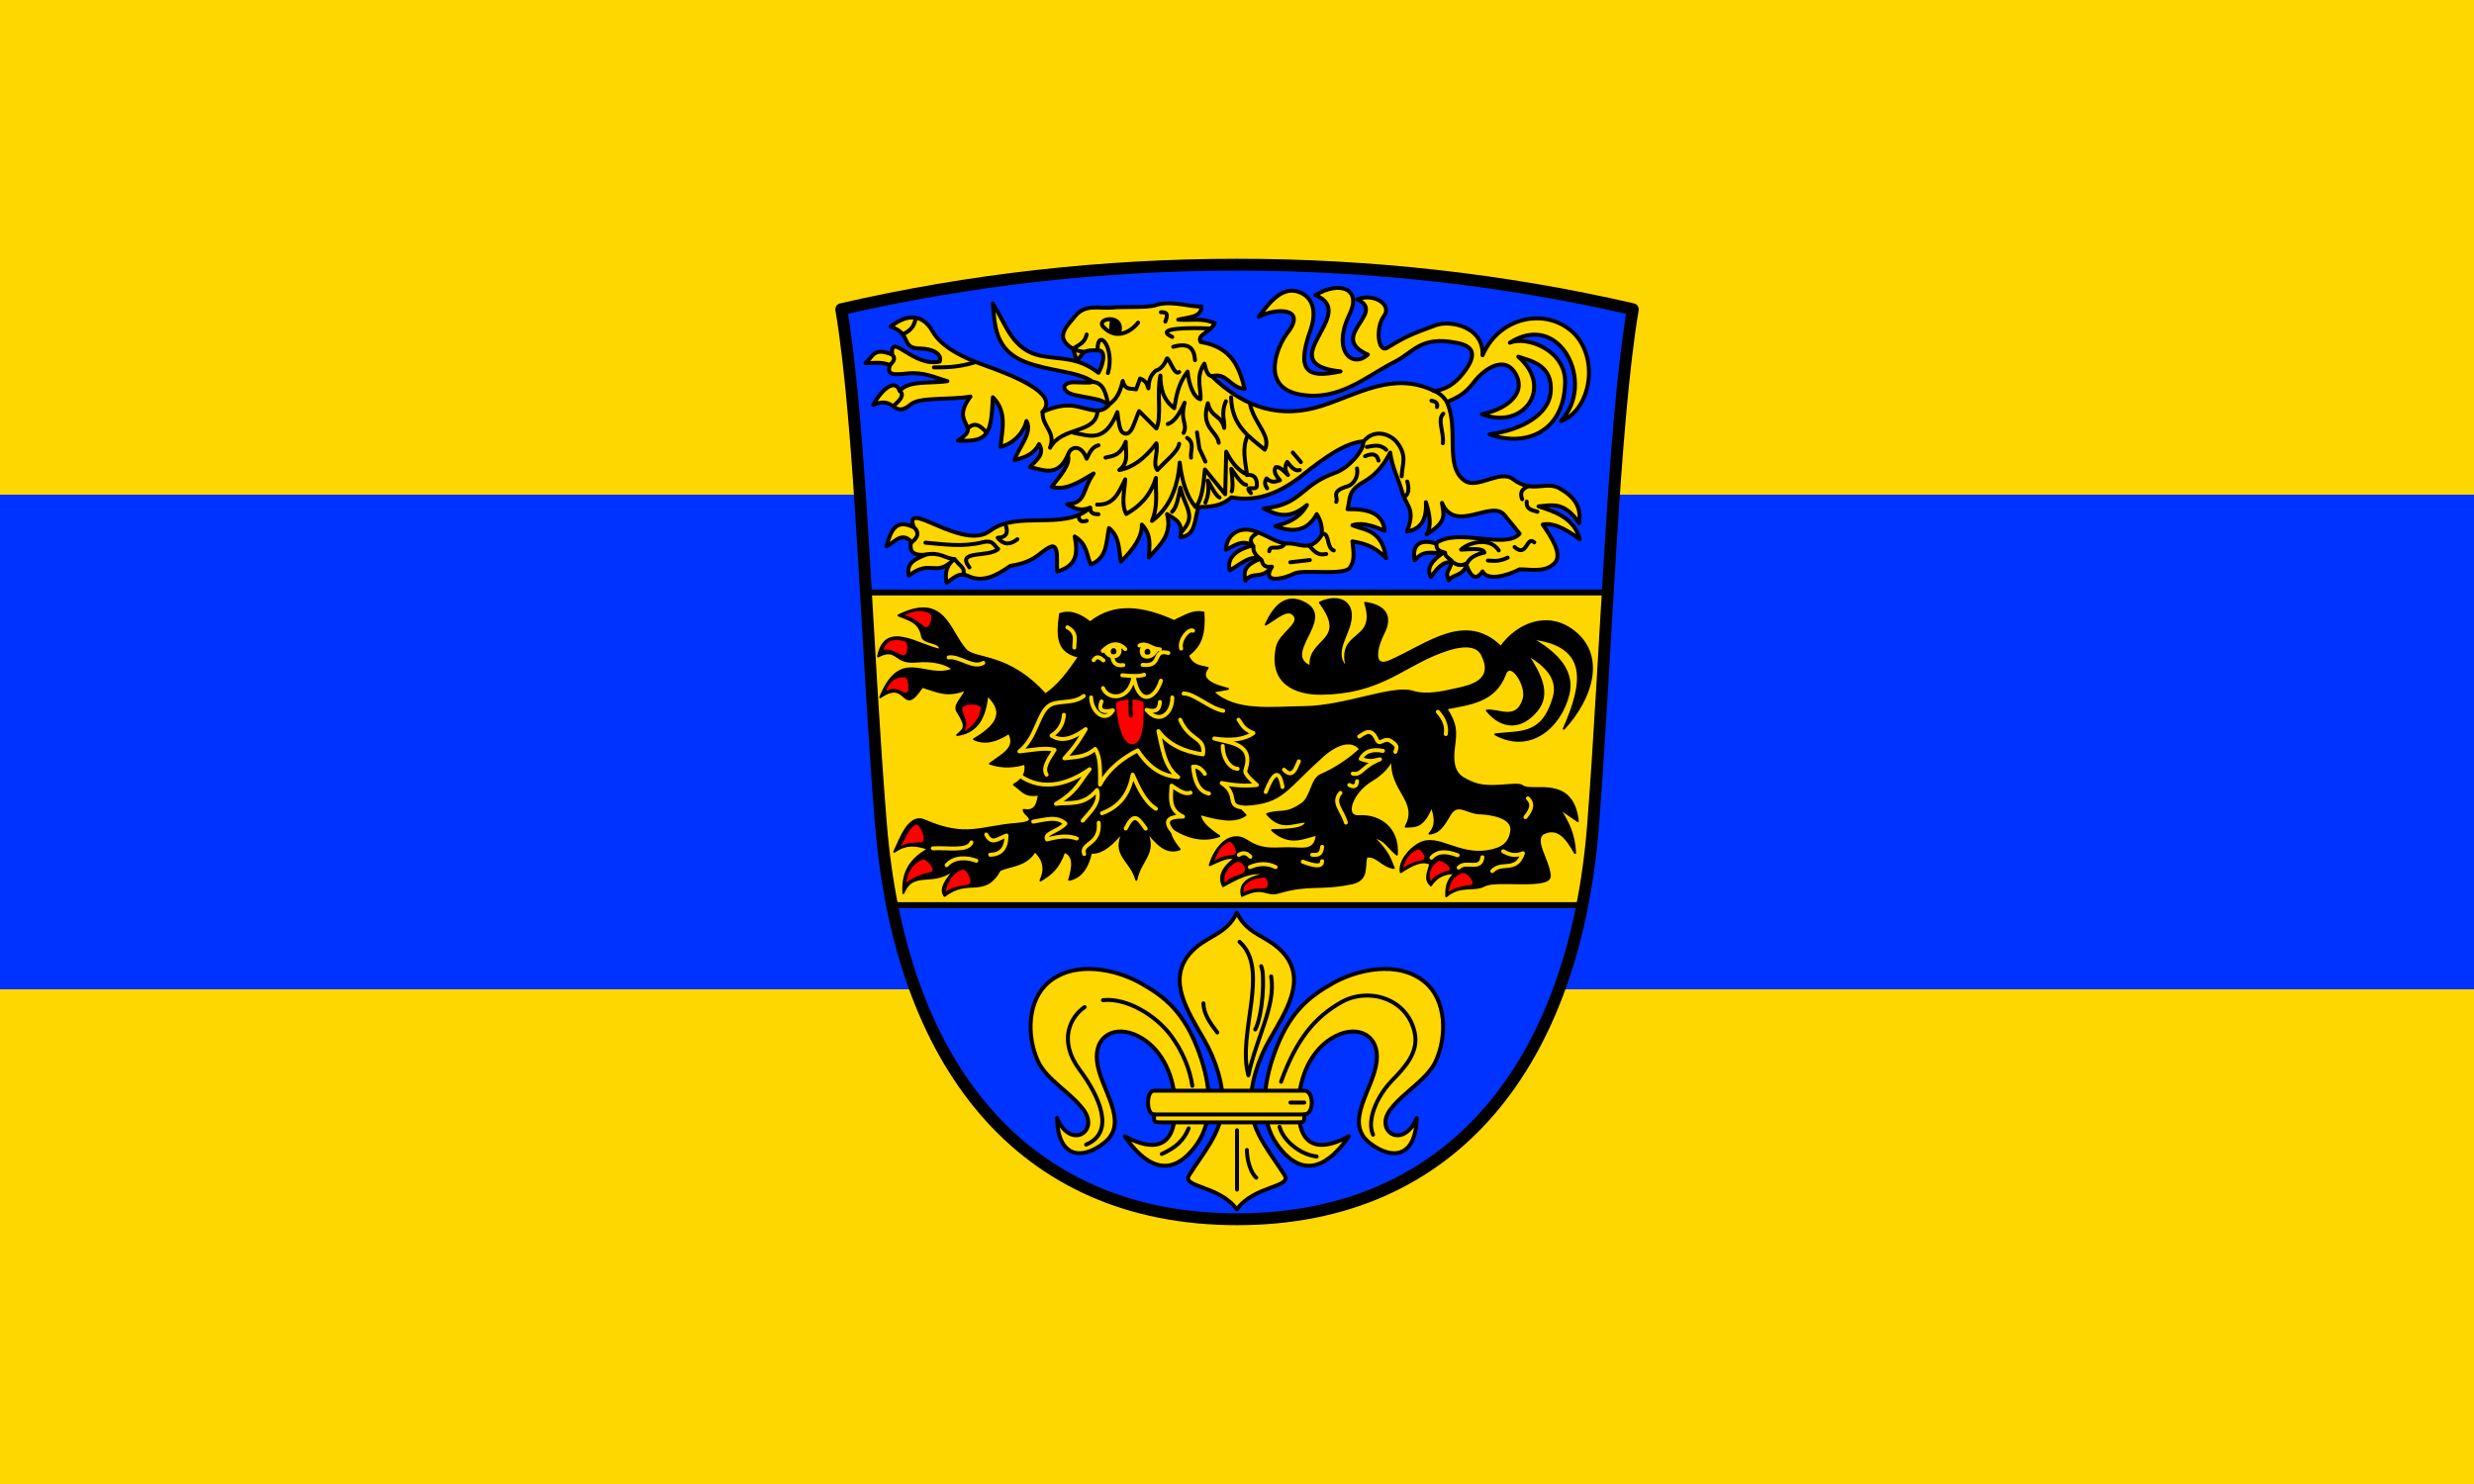
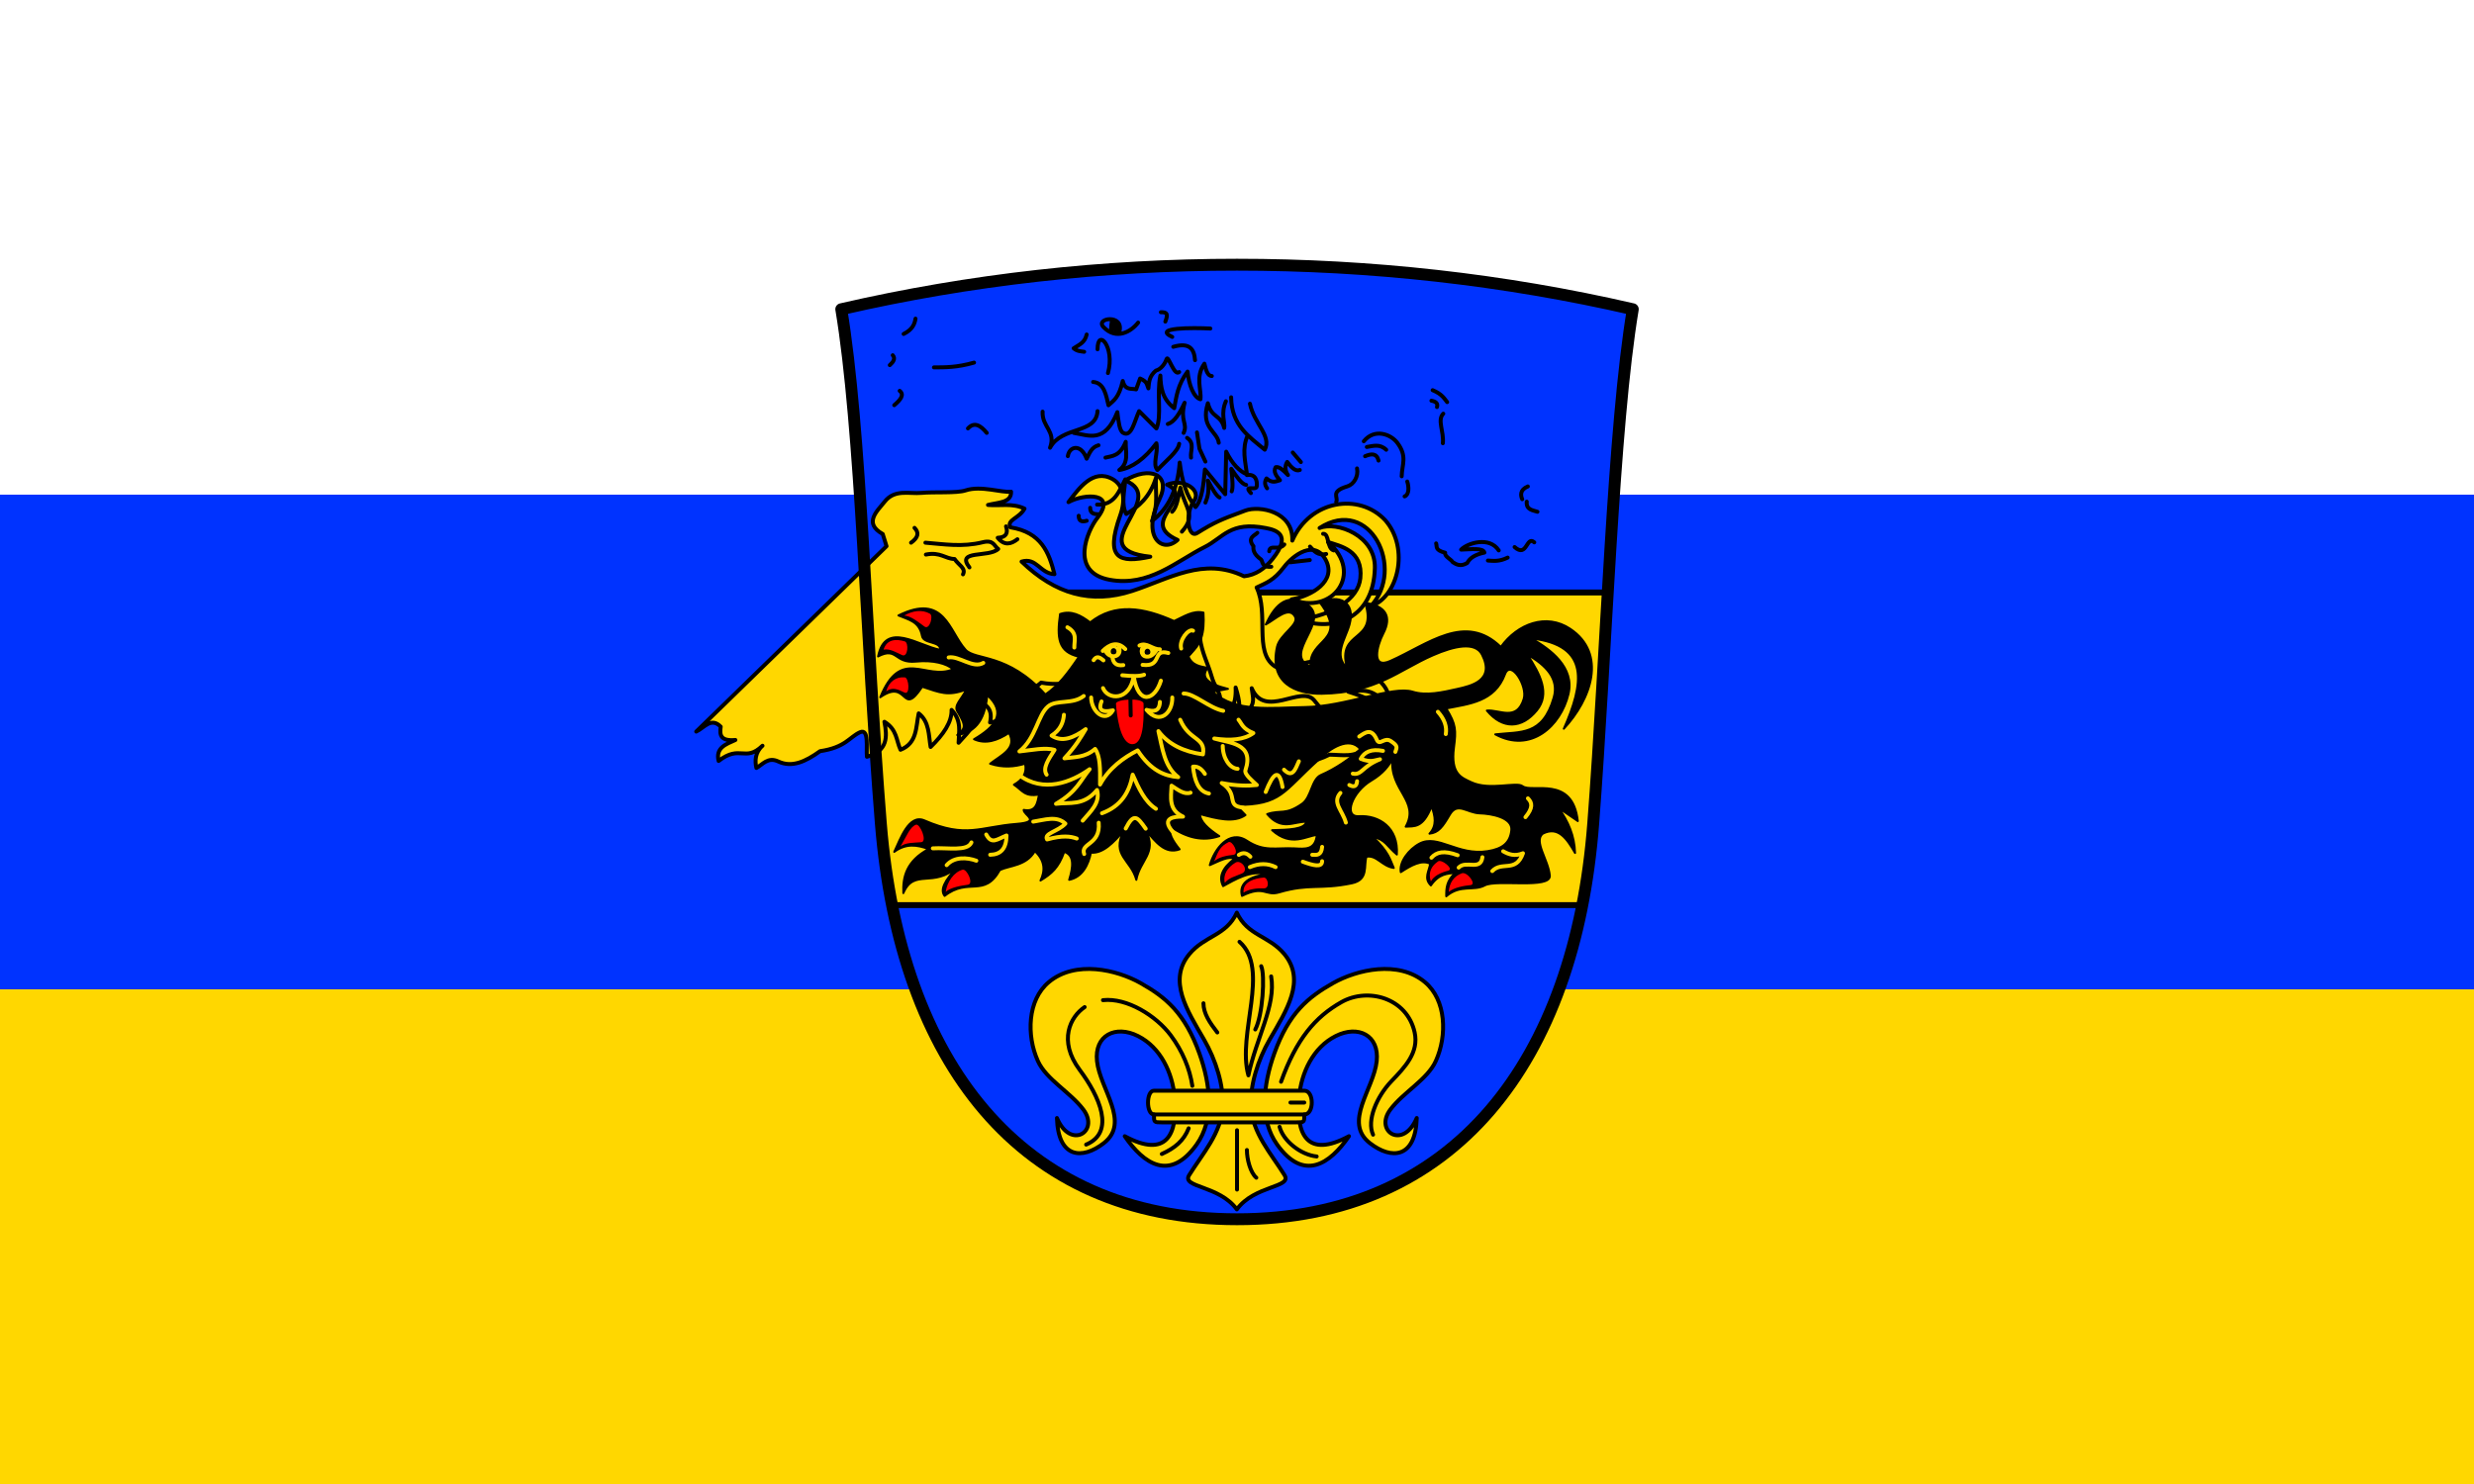
<svg xmlns="http://www.w3.org/2000/svg" width="500" height="300">
  <path d="m0 100h500v100h-500z" fill="#03f" />
  <g fill="#ffd700">
    <path d="m0 200h500v100h-500z" />
-     <path d="m0 0h500v100h-500z" />
  </g>
  <g fill-rule="evenodd">
    <path d="m170.02 62.51c51.99-11.998 107.98-11.998 159.97 0-3.999 23.996-5.332 69.32-7.998 103.98-3.692 47.993-27.995 79.987-71.986 79.987-43.992 0-68.1-32.01-71.986-79.987-2.968-36.677-3.999-79.987-7.998-103.98" fill="#03f" />
    <g stroke="#000">
      <g fill="#ffd700">
        <path d="m175.31 119.78h149.49c-1.6 20.664-1.535 46.966-4.799 63.19h-139.49c-4.01-20.1-3.466-42.527-5.199-63.19z" stroke-width="1.2" />
-         <path d="m179.17 110.42c.804-2.953 1.753-5.671 5.514-3.818-2.268-6.11 9.872 4.93 15.412.707 5.493-4.187 15.02.068 20.22-4.666-2.223.798-3.134.04-4.666-.707 3.963-.21 2.945-2.776 5.373-6.222-2.828 1.682-5.656 3.56-8.484 2.687 1.876-2.347 3.933-4.746 3.252-6.363-2.02 4.502-4.9 2.934-7.635 2.404 1.192-1.39 3.13-2.567 1.838-4.666-1.32 2.541-3.629 2.768-4.949 3.252.645-2.357 3.769-5.562 2.404-7.918-.496 2.183-2.471 4.547-5.225 5.225.196-3.111 1.508-6.921-1.562-10.03-.371 7.443-.811 9.09-7.07 8.767 5.186-3.185-1.829-3.112 2.545-8.908-3.981.718-10.227.051-12.02 1.555-3.675 3.085-3.111-1.871-7.635.141 1.206-2.347 4.234-5.779 5.373-2.828 1.683-2.182 6.254-1.475 9.615-1.98-2.454-.695-4.698-1.888-8.06-1.555-2.798.277-4.279.403-3.535-1.697-1.956-.753-3.328-.341-4.949-.424 1.597-1.327 1.62-3.245 5.373-1.697-.368-4.725 4.159 2.591 9.615 1.414.595-1.721-1.817-2.623-3.882-2.634-4.193-.022-1.539-2.893-6.02-4.436 2.548-1.996 6.06-3.272 8.484.99 1.875 3.299 6.472 5.412 10.746 6.929 10.965 3.89 13.79 6.78 11.453 9.332 2.276-1.021 4.457-1.526 6.446-1.199 2.728.448 5.093 1.839 6.845-.073-.527-1.27-4.03-1.538-6.646-2.121-3.103-.692-2.773-2.656-.241-2.607 2.042.039 3.01.186 3.776-.079-2.933-2.139-8.786-2.126-13.622-4-6.276-2.436-6.185-7.538-6.601-11.843 2.636 4.058 3.826 9.472 9.896 10.617 4.01.756 7.224.152 11.459 3.391.671-1.089 1.803-4.46 0-4.525-3.081-.112-2.773.211-4.383 2.121l-.766-2.462c-3.955-2.215-1.117-4.638.376-6.529 2.06-2.61 4.955-1.552 7.46-1.79 2.468-.234 7.129.09 8.891-.497 3.149-1.049 7.333.513 9.208.248.107 2.281-2.663 2.164-4.666 2.687 2.462.222 4.925-.43 7.387.748-1.093 1.998-3.643 2.244-2.862 3.776 6.293 1.021 7.804 5.116 8.908 9.474-2.944-.154-3.611-3.458-6.646-2.545 6.824 6.576 14.04 8.634 22.34 5.939 7.468-2.424 14.412-6.954 22.623-2.969 2.3-.258 4.154-1.464 5.797-3.535 3.94-4.965.634-5.821-1.414-6.222-7.168-1.402-8.576 1.943-12.301 3.818-5.804 2.922-11.278 8.102-19.23 6.646-8.249-1.511-4.466-9.977-2.545-12.436 4.101-5.252-2.485-5.056-5.797-3.259 2.105-2.765 4.968-6.856 8.908-4.666 2.395 1.331 2.633 4.324 1.555 7.353-3.152 8.859-.164 9.672 6.08 8.343-14.561-1.499 4.118-11.731-5.09-15.413 4.884-2.958 9.43-1.334 6.928 3.818-3.645 7.508.568 11.08 3.676 8.201-8.266-3.675 3.899-8.378-2.121-11.171 3.202-1.347 7.157 1.022 5.373 3.394-1.727 2.296-1.234 7.585.717 6.38 3.665-2.263 4.738-2.685 9.746-4.542 2.774-1.028 9.701.137 9.473 6.08 3.493-8.111 13.445-9.829 18.805-4.101 4.979 5.741 2.529 15.542-2.969 17.392 7.116-7.611-.149-22.391-10.322-15.837 3.458-1.412 11.325 1.508 11.17 8.06-.244 10.333-8.365 13.01-15.271 10.464 6.801-.913 11.899-4.138 12.338-8.369.589-5.67-4.02-6.48-6.541-7.326 7.341 6.303.932 14.951-7.353 11.595 4.148-.707 9.103-3.713 6.928-7.918-2.225-4.303-6.62-1.049-8.484 1.414-2.057 2.719-3.602 3.176-5.514 4.101 2.514 5.338-.548 12.878 3.535 15.837 2.591 1.878 7.163-2.284 9.783-.307 4.252 3.209 6.758.012 9.87 2.145 3.389 2.041 3.89 4.371 3.535 6.787-2.992-4.494-5.571-3.61-8.201-3.394 3.7 1.165 7.234 2.519 8.342 6.646-3.511-2.611-5.865-3.371-7.494-2.969 1.878 2.734 4.04 6.091 2.404 7.777-1.844 1.899-4.419 1.302-7.07 1.273-2.824 1.432-6.526 2.304-7.494.424-1.504 2.145-2.5.751-3.252-1.273-.686 2.236-2.915 1.87-3.594 3.094-.75-1.873.104-1.811.625-3.66-1.784-.296-2.94 1.246-4.242 2.969-1.065-1.904.613-3.617 2.404-4.808-2.159.008-3.853-.728-5.656 1.414-.552-2.683.649-4.479 4.242-3.394 4.383-3.299 14.1 1.304 16.967-1.98l-3.111-3.818c-2.639-3.074-9.948 3.868-12.584-2.404.287 2.427 1.19 3.701-3.111 6.363 1.016-1.561.701-3.882-.141-6.504.171 3.723-1.078 5.426-3.818 5.939 1.769-4.768-.068-4.84-1.01-8.108-.801-2.79-1.979-4.781-2.387-7.87-.96 1.885-2.474 4.294-5.373 5.939-3.394 1.926-2.628 3.477-3.252 5.515 4.04-.083 7.197.721 7.494 4.383-2.941-1.343-5.071-1.673-6.504-1.131 2.17.967 6.04.779 6.787 6.646-2.509-2.609-4.646-2.991-6.787-3.394.3 2.515.464 4.01-.566 5.373-1.209 1.596-9.428.236-11.17 1.131-2.099 1.079-6.776 2.187-4.525-1.38-2.202 2.804-3.85.764-5.373 2.828-.203-1.414-.692-2.928 2.862-4.342-1.838-.869-3.469.748-6.01 2.262-.527-1.808.309-3.967 4.566-5.02-2.065-1.364-3.661.092-5.373.848.162-2.996 2.64-4.774 5.656-3.818 3.061.97 4.805 2.654 6.928 2.545 2.309-.118 4.525 1.892 6.787-1.697.209-1.738-.261-3.067-.99-4.242-1.947 3.555-4.922 3.768-8.372 2.436 3.952-.97 5.426-2.559 6.393-4.275-3.957 3.413-6.73 1.621-8.759.707 7.678-.704 7.394-4.715 14.464-7.211 2.944-1.039 6.167-5.05 5.607-6.363-3.574.353-7.473 3.055-12.16 6.787-4.329 3.447-8.976 5.573-14.422 4.525-2.172 1.995-4.827 1.915-6.646 1.98-.844 2.353-.427 5.788-3.676 6.08.699-3.15-1.235-3.667-2.686-4.666 1.125 4.228-1.552 6.344-3.676 8.767.054-2.215.672-4.431-1.414-6.646.069 2.498-1.68 4.996-4.242 7.494-.411-2.419-.228-5.075-2.404-6.787-.6 2.764-.252 6-3.676 7.353-.892-1.924-.672-4.07-3.252-5.656.593 3.038.699 5.889-3.535 7.07-.185-1.697.496-5.821-1.414-4.949-2.135.975-2.912 3.066-8.06 3.818-2.922 2.108-5.685 3.386-8.449 2.08-2.109-.997-3.2.676-4.418 1.314-.313-1.367-.295-3.127 1.238-4.493-3.559 3.405-4.493-.322-8.874 3.079-.644-2.682 1.485-3.383 3.393-4.242-3.121.289-3.185-1.121-2.969-2.687-1.941-2-3.349.258-4.949.99z" stroke-linejoin="round" stroke-linecap="round" stroke-width=".8" />
+         <path d="m179.17 110.42l-.766-2.462c-3.955-2.215-1.117-4.638.376-6.529 2.06-2.61 4.955-1.552 7.46-1.79 2.468-.234 7.129.09 8.891-.497 3.149-1.049 7.333.513 9.208.248.107 2.281-2.663 2.164-4.666 2.687 2.462.222 4.925-.43 7.387.748-1.093 1.998-3.643 2.244-2.862 3.776 6.293 1.021 7.804 5.116 8.908 9.474-2.944-.154-3.611-3.458-6.646-2.545 6.824 6.576 14.04 8.634 22.34 5.939 7.468-2.424 14.412-6.954 22.623-2.969 2.3-.258 4.154-1.464 5.797-3.535 3.94-4.965.634-5.821-1.414-6.222-7.168-1.402-8.576 1.943-12.301 3.818-5.804 2.922-11.278 8.102-19.23 6.646-8.249-1.511-4.466-9.977-2.545-12.436 4.101-5.252-2.485-5.056-5.797-3.259 2.105-2.765 4.968-6.856 8.908-4.666 2.395 1.331 2.633 4.324 1.555 7.353-3.152 8.859-.164 9.672 6.08 8.343-14.561-1.499 4.118-11.731-5.09-15.413 4.884-2.958 9.43-1.334 6.928 3.818-3.645 7.508.568 11.08 3.676 8.201-8.266-3.675 3.899-8.378-2.121-11.171 3.202-1.347 7.157 1.022 5.373 3.394-1.727 2.296-1.234 7.585.717 6.38 3.665-2.263 4.738-2.685 9.746-4.542 2.774-1.028 9.701.137 9.473 6.08 3.493-8.111 13.445-9.829 18.805-4.101 4.979 5.741 2.529 15.542-2.969 17.392 7.116-7.611-.149-22.391-10.322-15.837 3.458-1.412 11.325 1.508 11.17 8.06-.244 10.333-8.365 13.01-15.271 10.464 6.801-.913 11.899-4.138 12.338-8.369.589-5.67-4.02-6.48-6.541-7.326 7.341 6.303.932 14.951-7.353 11.595 4.148-.707 9.103-3.713 6.928-7.918-2.225-4.303-6.62-1.049-8.484 1.414-2.057 2.719-3.602 3.176-5.514 4.101 2.514 5.338-.548 12.878 3.535 15.837 2.591 1.878 7.163-2.284 9.783-.307 4.252 3.209 6.758.012 9.87 2.145 3.389 2.041 3.89 4.371 3.535 6.787-2.992-4.494-5.571-3.61-8.201-3.394 3.7 1.165 7.234 2.519 8.342 6.646-3.511-2.611-5.865-3.371-7.494-2.969 1.878 2.734 4.04 6.091 2.404 7.777-1.844 1.899-4.419 1.302-7.07 1.273-2.824 1.432-6.526 2.304-7.494.424-1.504 2.145-2.5.751-3.252-1.273-.686 2.236-2.915 1.87-3.594 3.094-.75-1.873.104-1.811.625-3.66-1.784-.296-2.94 1.246-4.242 2.969-1.065-1.904.613-3.617 2.404-4.808-2.159.008-3.853-.728-5.656 1.414-.552-2.683.649-4.479 4.242-3.394 4.383-3.299 14.1 1.304 16.967-1.98l-3.111-3.818c-2.639-3.074-9.948 3.868-12.584-2.404.287 2.427 1.19 3.701-3.111 6.363 1.016-1.561.701-3.882-.141-6.504.171 3.723-1.078 5.426-3.818 5.939 1.769-4.768-.068-4.84-1.01-8.108-.801-2.79-1.979-4.781-2.387-7.87-.96 1.885-2.474 4.294-5.373 5.939-3.394 1.926-2.628 3.477-3.252 5.515 4.04-.083 7.197.721 7.494 4.383-2.941-1.343-5.071-1.673-6.504-1.131 2.17.967 6.04.779 6.787 6.646-2.509-2.609-4.646-2.991-6.787-3.394.3 2.515.464 4.01-.566 5.373-1.209 1.596-9.428.236-11.17 1.131-2.099 1.079-6.776 2.187-4.525-1.38-2.202 2.804-3.85.764-5.373 2.828-.203-1.414-.692-2.928 2.862-4.342-1.838-.869-3.469.748-6.01 2.262-.527-1.808.309-3.967 4.566-5.02-2.065-1.364-3.661.092-5.373.848.162-2.996 2.64-4.774 5.656-3.818 3.061.97 4.805 2.654 6.928 2.545 2.309-.118 4.525 1.892 6.787-1.697.209-1.738-.261-3.067-.99-4.242-1.947 3.555-4.922 3.768-8.372 2.436 3.952-.97 5.426-2.559 6.393-4.275-3.957 3.413-6.73 1.621-8.759.707 7.678-.704 7.394-4.715 14.464-7.211 2.944-1.039 6.167-5.05 5.607-6.363-3.574.353-7.473 3.055-12.16 6.787-4.329 3.447-8.976 5.573-14.422 4.525-2.172 1.995-4.827 1.915-6.646 1.98-.844 2.353-.427 5.788-3.676 6.08.699-3.15-1.235-3.667-2.686-4.666 1.125 4.228-1.552 6.344-3.676 8.767.054-2.215.672-4.431-1.414-6.646.069 2.498-1.68 4.996-4.242 7.494-.411-2.419-.228-5.075-2.404-6.787-.6 2.764-.252 6-3.676 7.353-.892-1.924-.672-4.07-3.252-5.656.593 3.038.699 5.889-3.535 7.07-.185-1.697.496-5.821-1.414-4.949-2.135.975-2.912 3.066-8.06 3.818-2.922 2.108-5.685 3.386-8.449 2.08-2.109-.997-3.2.676-4.418 1.314-.313-1.367-.295-3.127 1.238-4.493-3.559 3.405-4.493-.322-8.874 3.079-.644-2.682 1.485-3.383 3.393-4.242-3.121.289-3.185-1.121-2.969-2.687-1.941-2-3.349.258-4.949.99z" stroke-linejoin="round" stroke-linecap="round" stroke-width=".8" />
      </g>
      <g stroke-linejoin="round" stroke-linecap="round">
        <path d="m214.24 124.13c2.251-.783 4.202.237 6.08 1.697 5-4.01 10.839-3.03 16.967-.283 1.936-.868 3.804-2.213 5.939-1.697.256 4.286-.455 6.633-3.111 8.625.72 2.123 2.492 2.222 3.959 2.545-1.374 1.817-.31 3.141 4.1 4.242l-3.068.567c4.589 4.273 11.896 3.196 18.622 3.109 8.114-.105 17.722-4.363 21.759-3.11 2.795.867 5.992.124 9.07-.566 2.7-.606 7.629-1.689 4.949-6.929-1.38-2.661-5.588-1.734-9.898.141-6.953 3.03-11.421 7.606-22.482 7.777-5.31.082-10.664-2.162-9.05-9.474.577-2.615 4.604-4.511 3.597-6.183-1.252-2.079-3.776.517-5.859 1.658 1.519-3.312 3.921-6.595 8.06-4.242 5.693 3.237-5.059 10.223.99 12.726-.519-5.727 7.81-4.958 1.897-12.916 3.869-1.798 7.246-.166 5.992 4.417-.8 2.926-3.317 6.151-.537 8.782-2.149-7.838 6.321-4.994 3.676-13.15 4.151.595 5.48 2.757 3.676 6.222-1.297 2.491-2.488 7.25 1.414 5.515 7.702-3.426 15.16-9.833 22.34-2.828 3.393-4.725 9.217-6.863 13.998-3.676 7.552 5.03 4.266 14.297-1.273 20.22 3.989-9.04 5.385-16.857-6.504-18.24 3.795 2.175 8.754 5.807 7.451 11.24-1.556 6.486-7.65 12.04-14.803 8.132 5.19-.581 9.562.311 11.806-7.423 1.115-3.842-1.597-6.529-5.302-8.696 2.615 3.989 4.641 7.923 1.918 11.261-3.077 3.771-6.948 3.875-10.119.051 2.527-.25 6.03 2.278 7.447-2.361.799-2.623-2.637-8.03-3.771-4.992-2.099 5.622-7.239 5.998-11.877 6.929 2 3.228 2.01 4.374 1.555 7.918-.688 5.335 1.502 6.05 3.499 6.987 3.698 1.73 9.16-.16 10.358.79 1.848 1.466 10.172-2.32 11.17 7.07l-3.903-2.672c1.978 2.695 3.254 5.671 3.349 9.119-1.652-2.862-3.385-5.479-6.516-3.902-1.907 1.539 1.139 5.261 1.414 8.484.236 2.77-10.782.703-13.15 1.98-2.272 1.225-4.898-.267-7.781 2.199-.029-1.581.024-3.163 1.842-4.744-1.65.176-3.299.179-4.949 2.545-1.498-1.461-.357-2.922-.141-4.383-1.744-.845-3.823.314-5.939 1.697-.384-2.02 1.618-4.652 3.818-5.797 3.702-1.928 7.671 2.5 13.715 1.555 3.061-.478 4.548-1.707 4.807-4.242.264-2.575-4.091-3.334-6.363-3.394-2.592-.068-4.517-2.405-6.08.283-1.419 2.441-2.276 3.641-4.1 3.818 1.506-1.611 1.157-3.531.424-5.515-1.744 4.453-3.488 4-5.232 4.101 2.91-5.226-3.292-7.28-2.686-13.716-.61 1.32-1.866 2.982-4.242 4.383-3.905 2.302-5.732 7.41-2.545 7.211 4.071-.254 8.07 2.295 7.69 7.756-2.134-1.808-2.192-2.904-4.855-3.61 3.285 3.176 3.452 4.571 4.234 6.317-2.401-.328-3.426-2.64-5.514-2.262-.605 1.837.501 4.653-2.969 5.373-6.502 1.35-8.546.029-14.705 1.838-2.798.822-2.978-1.514-7.494.707-.565-2.055.656-3.823 4.949-4.383-3.218-.841-6.294 1.073-8.766 2.404-.966-1.838-.165-3.676 2.262-5.515-1.117-.641-3.115.48-4.949 1.273.906-3.242 3.917-7.301 7.494-4.949 3.501 2.302 5.798 1.367 9.615 1.555 2.117.105 4.191.39 4.525-2.687-1.962.076-5.157 2.55-9.05-.99 3.284-.078 6.586-.147 6.928-1.697-2.594-.064-4.984 1.909-7.918-1.555 2.822-.946 3.648.297 7.07-2.1 1.859-1.302 1.867-4.982 3.817-5.818 2.852-1.223 5.931-3.294 7.918-5.232-2.248-2.67-6.132-.099-8.342 2.121-7.332 6.564-7.496 9.191-16.826 9.191l1.983 2.042c-2.335 1.635-5.753.742-9.194-.203.016 1.486 1.627 2.971 3.896 4.457-3.278 1.117-6.557.382-9.835-1.912-.509 1.302.464 2.9 1.825 4.577-3 1.09-4.847-1.585-6.774-3.728 2.247 4.475-1.218 5.884-1.98 9.898-1.132-4.124-5.107-4.93-2.545-9.898-2.08 2.364-4.174 4.629-6.624 4.407-.488 2.361-1.663 4.945-4.405 5.49.767-2.544 1.115-4.949-.99-5.656-1.145 3.23-2.546 4.429-4.807 5.797.943-1.98.932-3.959-1.131-5.939-1.732 2.994-5.04 2.889-7.07 3.818-3.177 5.684-6.345 1.433-11.17 5.232-.936-1.162-.176-3 2.686-5.939-4.997 4.525-8.842.264-11.03 5.373-.163-3.264.619-6.496 5.09-8.908-2.357-.878-4.572-1.16-6.928.566 1.215-2.581 2.96-7.715 6.08-6.363 8.502 3.683 11.232 1.289 18.664.707 5.121-.401 1.302-1.837 1.414-2.828 2.555.481 2.746-1.402 3.111-3.111-2.957.548-3.393-.881-5.09-1.98 1.885-1.037 2.639-2.451 2.262-4.242-2.193.654-4.501.849-7.07 0 2.186-1.742 5.536-3.06 3.818-6.222-2.357 1.559-4.713 2.343-7.07 1.273 4.273-2.509 6.652-5.276 2.686-8.908-.512 5.717-2.942 7.595-6.08 8.06 1.379-1.243 2.093-1.527.034-4.766-.787-1.238.902-2.558 1.804-4.425-3.789 1.405-5.213.63-8.908-.566-4.269 6.456-2.743-1.865-8.484 2.121 4.218-10.302 9.136-3.344 14.705-5.656-1.259-1.138-3.994-1.902-7.494-1.555-4.442.44-3.723-3.07-7.652-1.038 1.465-7.332 8.189-2.152 12.558-1.346.091-1.807-3.363-1.129-3.674-2.789-.557-2.972-2.689-3.26-4.766-4.158 9.354-4.635 10.208 3.203 13.574 6.929 1.966 2.176 8.504.586 16.12 9.05 2.591-1.778 4.426-4.158 6.787-7.636-4.219-.935-4.503-3.785-3.818-8.625z" stroke-width=".4" />
        <g stroke-width=".8">
          <g fill="#ffd700">
            <path d="m227.31 229.69c8.455 4.557 10.773-.326 10.08-7.941-.446-4.882-2.813-9.989-7.393-12.303-4.562-2.305-8.85-.151-8.292 5.076.604 5.656 6.83 12.34 1.371 16.574-4.361 3.382-9.225 3.092-9.463-5.082 2.749 6.518 8.642 2.708 5.351-1.691-2.655-3.549-7.515-6.077-9.212-9.845-2.319-5.149-2.113-12.318 2.207-15.93 5.384-4.502 13.768-2.523 18.581.2 5.01 2.831 8.921 5.994 11.871 14.251 2.264 6.337 3.01 13.36-.577 18.376-5.37 7.519-10.645 3.988-14.522-1.685z" />
            <path d="m259.61 237.57c-2.72-4.376-6.539-8.532-6.79-13.917-.196-4.215 1.352-9.309 3.796-13.528 3.383-5.839 7.347-11.908 2.973-17.222-3.115-3.785-7.457-3.707-9.62-8.41-2.162 4.703-6.504 4.625-9.62 8.41-4.374 5.314-.409 11.384 2.973 17.222 2.445 4.22 3.993 9.313 3.796 13.528-.251 5.386-4.07 9.541-6.79 13.917-1.571 2.528 6.05 2.01 9.64 6.913 3.587-4.904 11.211-4.384 9.64-6.913z" />
            <path d="m272.63 229.69c-8.455 4.557-10.773-.326-10.08-7.941.446-4.882 2.813-9.989 7.393-12.303 4.562-2.305 8.85-.151 8.292 5.076-.604 5.656-6.83 12.34-1.371 16.574 4.361 3.382 9.225 3.092 9.463-5.082-2.749 6.518-8.642 2.708-5.351-1.691 2.655-3.549 7.515-6.077 9.212-9.845 2.319-5.149 2.113-12.318-2.207-15.93-5.384-4.502-13.768-2.523-18.581.2-5.01 2.831-8.921 5.994-11.871 14.251-2.264 6.337-3.01 13.36.577 18.376 5.37 7.519 10.645 3.989 14.522-1.685z" />
            <path d="m263.61 225.29c2 0 2-4.799 0-4.799h-30.394c-1.6 0-1.6 4.799 0 4.799 0 1.6 0 1.6 1.6 1.6h27.19c1.6 0 1.6 0 1.6-1.6z" />
          </g>
          <g fill="none">
            <path d="m254.89 195.32c.819 1.744.287 10.06-1.2 12.798m-10.469-5.299c.006 2.084 1.287 3.937 2.799 5.899m12.583 19.07c.726 2.816 4.227 5.664 7.499 5.999m-7.199-15.1c3.09-8.609 6.861-13.08 12.198-16.1 5.357-3.03 13.25-.862 14.797 6.099.91 4.093-1.99 7.07-4.699 9.898-2.96 3.093-5.02 7.932-3.699 10.798m-25.495 3.1c-.006 1.882.713 4.594 1.9 5.599m-3.899-9.599v11.998m.5-50.09c6.277 5.558-.555 18.624 1.8 26.996 1.583-7.589 5.615-14.11 4.599-19.997m-33.994 4.799c4.854-.526 10.75 3.151 13.697 7.099 2.39 3.201 3.855 6.784 4.365 10.218m-.742 8.588c-1 2.542-2.801 4-5.423 5.19m-15.597-29.695c-2.877 1.936-5.42 6.774-1 12.698 3.972 5.323 7.29 12.593 1.3 15.1m41.29-8.499h2.799m-30.394 2.4h30.394" />
            <path d="m203.32 106.41c.469 1.411-.016 2.227-1.68 2.305 1.326 1.621 2.653 1.327 3.979.295m31.26-5.551c.946-.85 1.268-2.946 1.671-4.882.956 4.207 3.34 5.528.307 8.905m10.07-8.149c.276-.61.191-2.302-.083-4.561 1.067 1.586 2.131 3.141 3.01 3.252m-8.237 3.579c.437-1.079.805-2.26.5-4.452.849 1.576 1.696 3.14 2.36 3.426m5.526-4.533c1.736-.29 2.123 1.099 1.99 2.294-.105.949-2.831-.444-1.18 1.346m8.454-8.207l1.641 1.935m-6.823 5.308c-.567-.772-.49-1.416-.118-2 1.167 1.045 1.904.581 2.711.366-.764-.881-1.396-1.762-.86-2.643.708-.184 1.587.659 2.48 1.587-.657-.984-.627-1.854-.155-2.65.849 1.135 1.699 1.987 2.548 1.628m46.09 3.329c-1.694.696-1.436 1.887-1.141 2.583m.919.495c-.166 1.692 1.296 1.732 2.163 2.046m-34.839-11.232c1.292-.555 2.363-.622 2.719.883m-2.367-2.753c1.307-.202 2.614-.674 3.921.566m25.944 19.666c2.542 2.271 2.369-2.393 3.979-.951m-19.833.212c.219.7-.276 1.355 1.821 1.885-.178.763 1.207 1.309 1.508 1.893.791.514 1.608.966 2.953.186.554-1.103 1.786-1.755 3.47-2.105-.228-1-2.695-.666-4.708-.6 1.316-1.348 5.739-2.722 7.606.161m-2.192 2.05c1.172.072 2.285.241 4-.597m-82.7-8.759c-.907-.017-1.697-.173-1.674-1.306m-.707 2.616c-1.118.338-1.628-.031-1.615-1.012m42.772 9.403l3.932-.449m2.687-5.302c1.293-.097.705 2.95 2.158 3.361m-4.807-.778c.815.887 1.55 1.886 3.277 1.496m16.379-14.654c.35 1.087.405 2.661-.535 3.01m-9.615-5.656c.327 1.63-.657 3.236-1.955 3.625-3.567 1.07-1.747 2.187-2.251 3.144m5.575-12.255c2.17-2.686 5.472-1.431 6.787.327 2.059 2.755.915 4.363.873 6.755m6.253-17.41c1.935.793 2.363 1.725 2.937 2.409m-3.181-.283c.896.166 1.356.551 1.123 1.282m1.273 1.343c-1.273 1.301.165 3.581-.088 5.975m-53.29-14.393c-1.01.948-2.23-3.624-2.551-2.622-.311.97-1.175 2.102-2.148 2.322-1.422 1.202-1.381 2.403-1.522 3.605-.322-.668-.123-1.337-1.677-2l-.8 2.2c-.99-.252-2.201.271-2.699-1.7-.814 3.466-1.831 3.921-2.893 4.91-.461-1.955-.847-4.552-3.106-4.71m-3.899 10.298c3.072.482 6.236 2.203 8.798-4.199.239 1.883.444 3.867 1.2 4.199 1.67.947 2.265-2.405 3.199-4.399l3.499 3.499c1.124-2.494.026-7.02.8-10.698.066 2.392.371 4.732 2.799 6.599.451-2.391.708-4.751 2.699-7.399.264 2.739 1.269 5.26 2.6 5.599.233-2.023-1.088-4.466.8-7.199.312 1.303.664 2.506 1.5 2.5m-8.898 9.698c1.287-.359 2.378-2.084 3.399-4.299-.991 3.801.691 4.147-.2 6.099m4.399 5.799l-1.2-2.6-.5-3.299m-18.497 5.099c1.436-.373 2.918-.278 4.099-3.199-.071 1.99.736 4.2-1.3 5.699 2.635-.449 5.131-2.284 7.499-5.399.397 1.961-.843 4.185.2 5.399 1.63-1.794 4.202-3.744 4.399-5.299m2.4 2.8c-.205-1.343.828-2.893-.8-3.999m-24.1 3.699c.267-1.961 2.633-2.654 3.8.517.544-1.025.969-2.345 2.399-2.717m-11.298-6.799c-.16 3.131 2.752 3.9 1.5 7.299 2.405-4.434 9.29-2.712 9.598-7.399m-33.06-8.845c2.224-.006 4.647.028 8.106-.966m50.9 7.811c-1.092 2.46-.124 4.365-.346 5.399-.676-2.763-2.545-1.951-3.299-4.999-1.566 4.988 1.938 5.679 2.2 7.999m10.203 21.926c.104-1.479 1.986-.028 3.048-1.378m-2.63 4.503c-1.976.215-1.72-1.101-2.055-1.45-1.624-1.145-1.615-2.11-1.55-2.692-1.408-1.779.453-2.25.785-2.714m-66.99 4.401c2.924-.587 3.933.871 5.799.9.823 1.244 2.338 1.84 1.7 3.1m-9.798-9.399c.997 1 .702 2-.7 3m11.498-23.1c1.266-1.368 2.533-.653 3.799.9m-17.597-8.499c.963.755.269 1.745-1.1 2.9m1.9-14.398c1.763-.873 2.22-1.963 2.4-3.1m-5.199 9.399c.746-.667 1.178-1.333.6-2m6.599 37.894c3.8.312 7.473.928 11.571-.085 2.256-.557 2.297.768 3.144 1.354-1.9 1.813-8.63.11-5.816 3.73m56.22-26.654c-1.191 2.666-.462 5.191-.129 7.857-1.524-.662-2.941-2.072-4.199-4.599l-.2 8.599-4.099-4.999c-.304 3.03-.56 6.126-1.9 7.599-1.791-2.13-2.739-5.272-3.199-8.999-.404 5.396-2.263 9.335-5.599 11.798 1.335-3.327.654-5.847.8-8.699-1.21 3.855-3.467 5.824-5.999 7.299-1.07-1.931-.356-4.577-.2-6.999-1.268 2.402-2.135 5.249-5.699 5.099m30.894-20.397c.818 4.03 4.426 6.507 2.999 9.299-3.163-2.636-6.716-4.882-6.799-10.598m-11.698-10.198c3.337-.971 4.24.493 4.399 2.7m3.099-6.399c-3.494-.178-11.815-.223-7.699 1.7m-2.3-4.999c1.255-.009 1.502.317.9 1.9m-5.499.2c-1.414 1.826-4.408 3.618-6.999.9-1.769-1.856 4.21-2.708 3.212.953-2.219 1.084-1.641-1.01-1.471-2.511m-2.941 6.06c-.012-4.445 3.576-.458 2.1 4.799m-4.799-4.299c-.711-.105-1.422-.092-2.134-.703 1.216-.798 2.258-1.132 2.634-2.796" />
          </g>
        </g>
      </g>
    </g>
  </g>
  <g fill="#fcdd09">
    <path d="m233.611 131.445a1.568 .942 0 0 1 -3.136 0 1.568 .942 0 1 1 3.136 0" />
    <path d="m223.432 131.438a1.485 .914 0 0 0 2.97 0 1.485 .914 0 1 0 -2.97 0" />
  </g>
  <path d="m225.645 131.699a.582 .665 0 0 1 -1.164 0 .582 .665 0 1 1 1.164 0" />
  <path d="m232.49 131.81a.582 .665 0 0 1 -1.164 0 .582 .665 0 1 1 1.164 0" />
  <path d="m230.29 130.5c1.419-.765 2.632.837 4.115.756m-2.697-.813c-1.344.376-1.189 2.046-.191 2.262.717.155 1.487-.087 2.304-1.427m-6.401-.065c-1.592-1.658-3.231-.937-4.545.378m3.281-.694c.676 2.01-1.91 2.432-2.733.693m36.08 24.01c1.722 1.781 2.306-.136 2.999-1.7m-6.699 6.199c1.49-3.785 2.707-4.929 3.399-1m5.999 13.698c.919.055 1.859.162 2-1.6m-3.899 3c2.115.782 3.894 1.228 3.899-.1m23.396-30.2c1.349 1.5 1.85 3 1.6 4.499m16.597 12.998c.917.902 1.029 1.949-.5 3.799m-13.497 10.198c1.439-1.56 4.448.749 4.799-2.1m-72.09-5.799c1.655-3.246 2.339-2.383 4.04.03m-9.498-1.2c.422 4.539-3.76 4.048-2.933 6.319m5.699-39.794c.154 1.118.723 1.821 2.205 1.61m-5.999-1c.661-1.026 1.322-.496 1.982.04m78.59 42.593c1.936-2.069 4.776.434 6.199-3.599-1.657.677-2.869.241-3.999-.4m-14.497 1.3c1.029-1.152 2.538-1.527 5.299-.5m-21.896-14.198c.886.472 1.481.359 1.569-.766m-23.895 14.898c.924-.611 1.673-.353 2.331.366m20.696-16.797c1.833.385 1.866-1.464 5.499-2.899-1.094.171-1.808.723-3.893-.097.749-1.407 2.146-2.06 4.493-1.603m-26.895 23.496c1.866-.8 3.599-.8 5.199 0m13.1-14.998c-1.729 2 .412 3.499 1.1 5.999m2.699-17.397c1.225-.832 2.49-1.794 3.539.629.593 1.371 1.5-.625 2.871.306 1.438.976 1.208 1.209.889 2.164m-31.694-6.499c.736.9.793 1.8 2.999 2.7-1.897 1.396-4.671 1.566-7.899 1.1 3.01.902 8.148.916 6.299 6.399-.277.821 1.45 2.2 2.3 3-1.838.184-3.939.209-7.099-.4 3.654 2.423.66 4.626 4.372 4.965m-12.07-23.06c2.133-.045 5.166 2.935 7.999 3.499m-47.09 29.1c2.089-.052 3.277-1.181 3.299-3.899-1.876.724-2.999 1.921-4.099-.2m-7.998 6.199c1.533-1.756 4.166-1.576 5.999-.9m25.395-9.598c3.843-1.415 5.546-4.257 6.199-7.799 1.221 2.731 2.437 5.468 4.699 6.899m-27.743-6.882c5.03 3.825 10.759 1.449 14.346-1.117-1.928 2.299-2.46 4.459-6.799 6.999 2.766-.374 5.532.528 8.298-2.8.716 2.627-1.328 4.334-2.899 6.199m-9.998.2c2.284-.336 4.717-1.272 6.499.4-1.44 1.584-4.409 1.956-3.699 3.2 3.109-.856 4.729-.649 5.989-.185m19.296-1.5c-2.184-2.629.279-2.967 2.189-2.928-2.969-1.355-2.43-3.879-2.323-6.26 1.28.83 2.559 1.865 3.839 1.416m2.899-3.799c-.798-1.244-1.596-1.541-2.393-1.458.301 2.801 1.058 5.01 3.214 5.431m5.799-4.999c-1.611-.079-2.997-2.147-3.01-4.616m-58.59 20.697c2.95-.187 7.02.678 7.799-1.2m42.19-24.796c1.833 4.333 5.196 3.449 4.599 6.999-3.896-.542-6.968-2.025-8.998-4.699.805 3.43 1.165 7.137 3.999 9.299-2.699-.227-5.499-1.268-8.198-5.399-2.837 1.442-5.825 3.595-7.599 6.899.035-3.302.032-5.763-1-7.199-2.066 1.795-4.133 1.605-6.199 1.9 2.332-2.506 3.256-4.167 4.299-5.899-2.409 1.744-4.755 2.734-6.899 1.3 1.732-1.1 2.362-2.568 2.5-4.199m7.599-2.7c-.526 1.296-.446 2.388 2.3 1.8-1.533 2.645-4.368.283-4.399-2.6m13.897.9c-.093 1.985-1.287 1.989-2.699 1.6 2.692 3.163 5.291.539 5.199-2.5m-17.897-.3c-2.247 1.77-5.507.677-7.199 2.1-2.123 1.785-2.436 6.423-5.799 9.1 2.351-.231 5.236-.88 7.099-.3-1.178 1.828-2.49 3.689-1.6 4.999m-19.796-23.696c2.094-.38 4.956 2.348 6.999 1.1m35.893 3.599c-1.233 3.984-4.554 5.084-5.499-.9-.838 5.091-5.233 4.799-6.199 2.4m3.899-2.6c2.134.234 3.598.199 4.399-.1m-.3-2c4.127.486 1.823-3.334 5.199-2.4m2.6-.9c-.492-1.635 1.502-4.138 2.4-3.599m-25.395-.7c2.112 1.19 1.36 2.65 1.4 4.099" fill="none" stroke="#ffd700" stroke-linejoin="round" stroke-linecap="round" stroke-width=".8" />
  <g fill-rule="evenodd">
    <g fill="#f00">
      <path d="m178.57 131.33c.647-2.127 2.557-2.202 4.294-1.665.828.256.651 3.296-.536 2.77-1.317-.583-2.458-1.352-3.758-1.105" />
      <path d="m182.74 124.44c1.728-.995 3.611-1.267 5.198-.378.756.424-.054 3.359-1.105 2.596-1.166-.846-2.77-2.187-4.093-2.218" />
      <path d="m179.1 139.76c.536-1.916 1.938-2.989 3.75-2.828.863.077 1.12 3.648-.044 3.071-1.41-.699-2.487-1.151-3.706-.243" />
-       <path d="m194.83 147.81c1.623-.692 3.356-2.896 3.354-4.714-0-.867-3.858-.992-3.705.298.169 1.43 1.569 2.847.351 4.417" />
      <path d="m181.98 171.13c1.321-2.221 1.899-3.922 3.127-4.406.806-.318 2.383 3.404 1.09 3.528-1.433.138-3.205.026-4.217.878" />
-       <path d="m183.21 178.44c-.013-1.922 1.523-4.109 3.261-4.644.828-.255 2.894 2.257 1.616 2.491-1.416.26-3.943 1.216-4.877 2.153" />
      <path d="m191.13 180.29c.28-1.999 1.665-4.02 3.425-4.476.839-.218 2.338 2.859 1.052 3.038-1.426.198-3.502.544-4.477 1.438" />
      <path d="m245.38 174.11c.926-2.311 1.333-3.046 2.903-3.866.768-.401 2.285 2.408.995 2.559-1.43.167-2.904.434-3.898 1.307" />
      <path d="m247.54 178.47c-.413-1.727.592-3.121 2.137-4.08 1.159-.719 2.857 1.505 1.319 2.189-1.316.585-2.641.85-3.457 1.891" />
      <path d="m251.32 180.44c-.18-2.216 2.268-2.887 4.082-3.03.864-.066 1.317 2.226.019 2.174-1.439-.058-2.983.146-4.101.853" />
-       <path d="m283.6 175.58c.439-2.057 1.349-3.078 2.775-3.802.773-.392 2.296 1.852 1.025 2.116-1.41.292-2.886.729-3.8 1.687" />
      <path d="m289.17 178.19c-.619-1.96.248-3.224 1.473-4.064.715-.49 3.29 1.56 2.033 1.887-1.491.388-2.863 1.021-3.506 2.177" />
      <path d="m292.79 180.3c.155-1.856.999-3.137 2.631-3.753 1.09-.411 3.08 2.256 1.787 2.379-1.434.136-3.405.523-4.418 1.374" />
      <path d="m228.87 150.44c-2.588-.002-3.208-6.361-3.33-8.175-.065-.958 5.573-1.288 5.574.001.002 1.505.344 8.166-2.244 8.165" />
    </g>
    <path d="m228.45 140.96l.071 3.676" fill="none" stroke="#000" stroke-linejoin="round" stroke-linecap="round" stroke-width=".8" />
  </g>
  <path d="m226.416 65.917a1.006 1.125 0 0 1 -2.012 0 1.006 1.125 0 1 1 2.012 0" />
  <path d="m170.02 62.51c51.99-11.998 107.98-11.998 159.97 0-3.999 23.996-5.332 69.32-7.998 103.98-3.692 47.993-27.995 79.987-71.986 79.987-43.992 0-68.1-32.01-71.986-79.987-2.968-36.677-3.999-79.987-7.998-103.98" fill="none" fill-rule="evenodd" stroke="#000" stroke-linejoin="round" stroke-linecap="round" stroke-width="2.4" />
</svg>